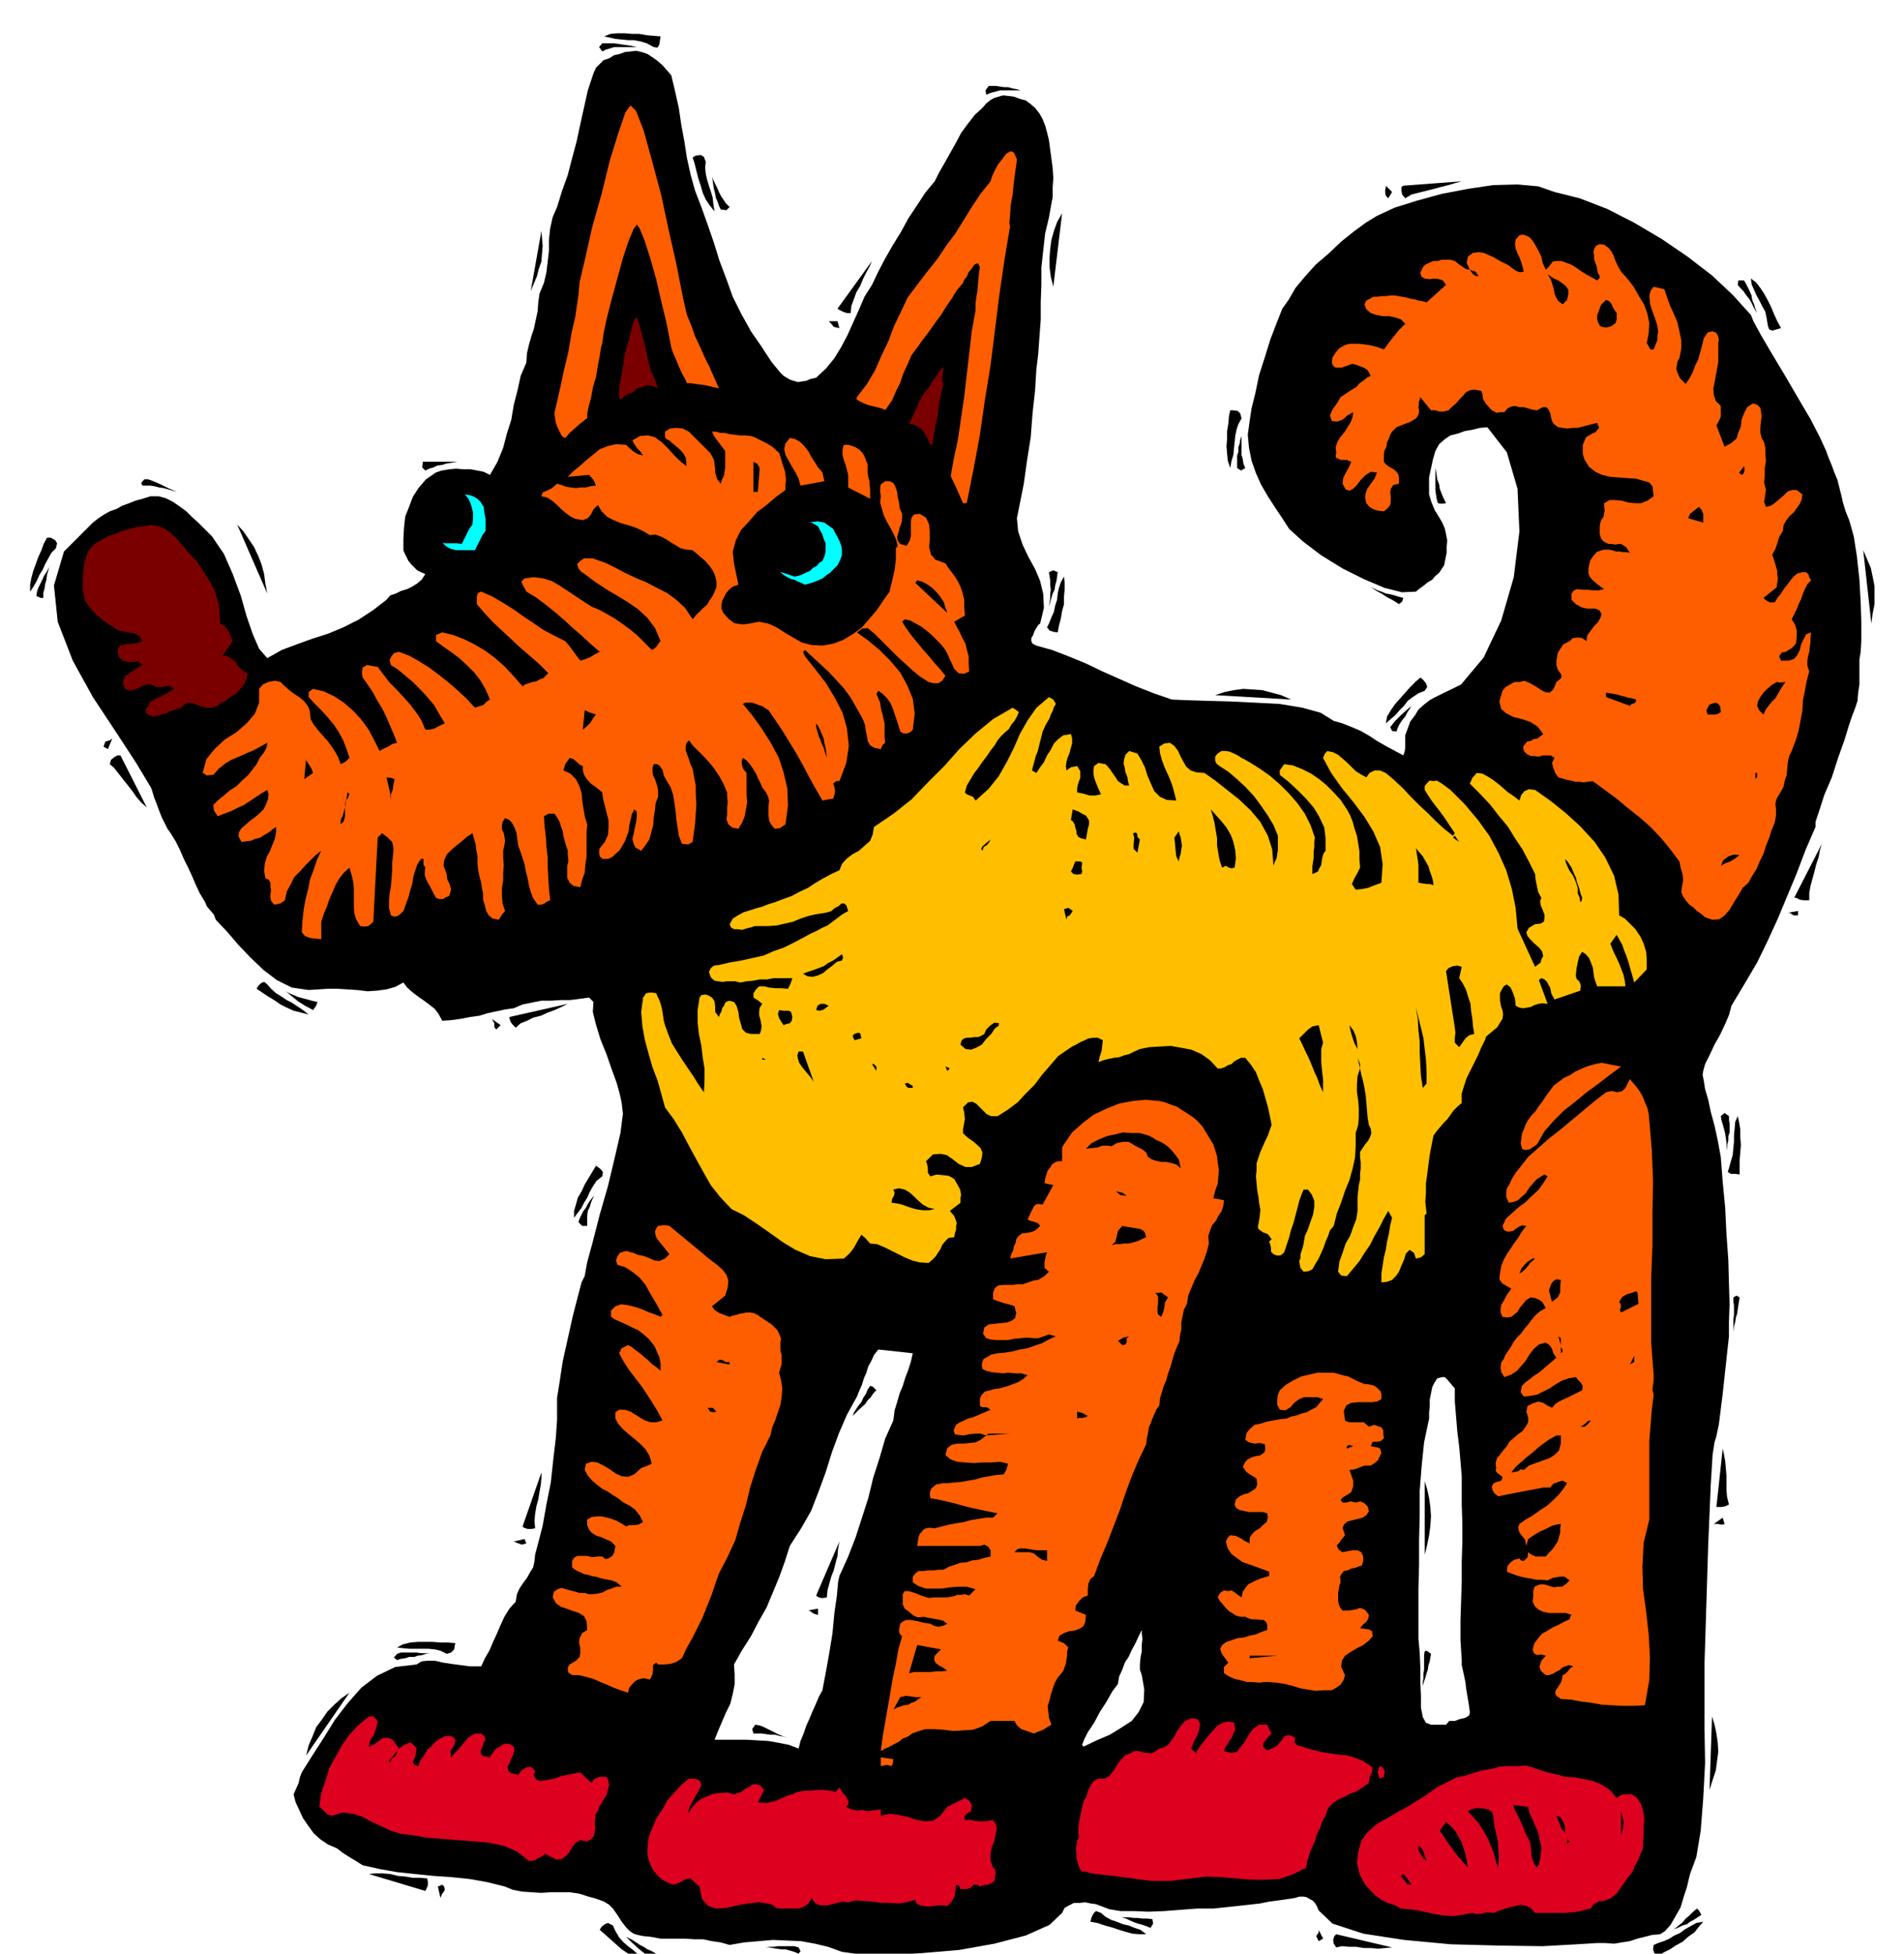
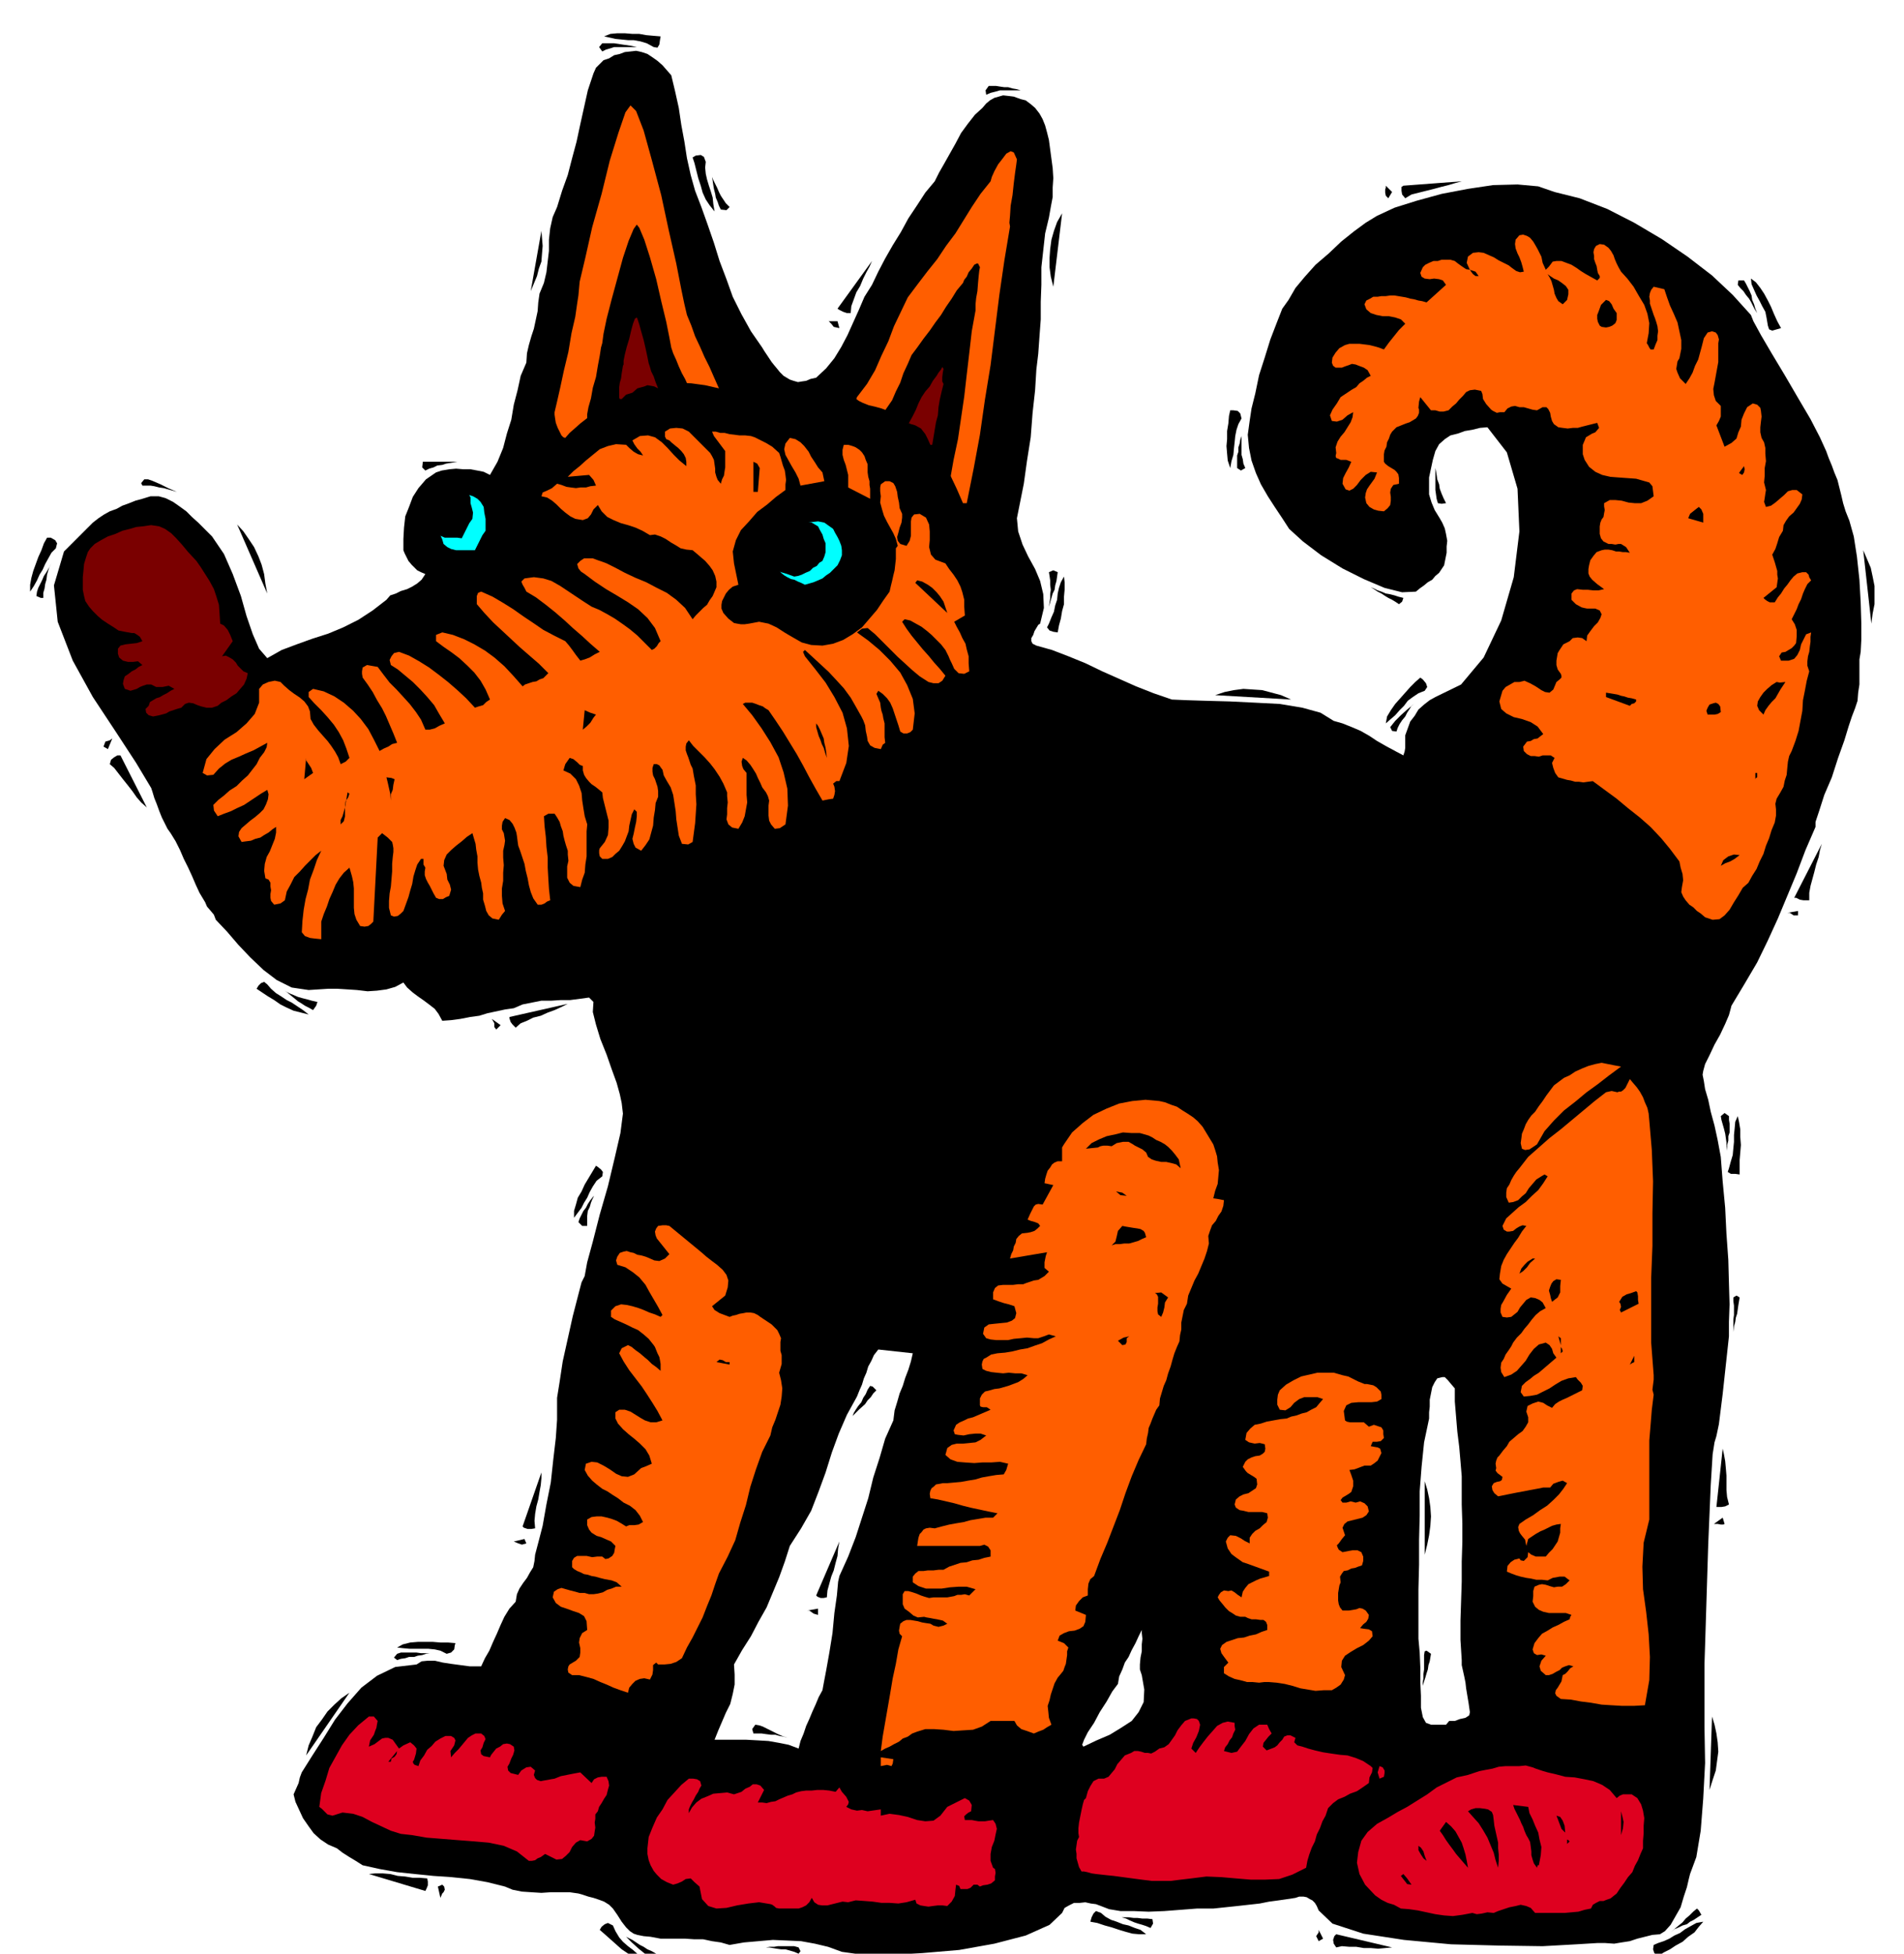
<svg xmlns="http://www.w3.org/2000/svg" width="490.455" height="503.129" fill-rule="evenodd" stroke-linecap="round" preserveAspectRatio="none" viewBox="0 0 3035 3114">
  <style>.brush1{fill:#000}.pen1{stroke:none}.brush2{fill:#ff5e00}.brush3{fill:#7a0000}.brush4{fill:#0ff}.brush6{fill:#de001f}</style>
  <path d="m1070 120 6 25 6 27 4 27 5 27 4 26 6 27 7 25 10 26 10 28 10 29 9 29 11 29 10 28 14 28 15 27 18 26 3 5 4 6 4 6 4 6 4 5 5 6 4 5 6 6 5 3 5 3 6 2 7 2 6-1 7-1 7-3 9-2 16-15 13-16 11-18 10-19 9-20 9-20 9-21 12-19 10-21 11-21 12-21 13-21 12-22 14-21 13-20 15-18 7-14 8-14 9-16 9-16 9-17 11-15 11-14 12-11 6-7 6-5 7-4 7-2 7-2 9 1 8 1 11 4 8 2 8 6 7 6 7 9 5 9 4 10 3 11 3 12 2 15 2 15 2 15 1 16-1 15v15l-3 16-3 17-6 25-3 27-3 27v28l-1 27v28l-2 27-2 28-3 25-2 33-4 36-3 39-6 38-5 36-6 30-5 25 2 21 7 21 9 19 11 20 8 19 5 21 1 22-6 25-3 2-3 5-3 5-2 6-3 5v5l2 4 6 3 25 7 26 10 27 11 27 13 27 12 27 12 28 11 29 10 23 1 32 1 37 1 41 2 39 2 36 6 29 8 21 13 14 4 15 6 14 6 14 8 12 8 14 8 13 7 15 8 2-6 1-6v-20l4-11 4-11 7-9 6-10 9-8 9-7 9-5 41-20 36-43 28-59 20-69 9-73-3-68-17-58-31-40-12 1-12 3-12 2-11 4-12 3-9 6-9 8-6 11-4 14-3 14-3 14v27l4 13 5 12 8 13 4 7 4 9 2 9 2 11-1 9v10l-2 10-2 10-4 6-4 6-6 5-5 6-7 4-6 5-7 5-6 5-22 1-28-7-33-14-34-17-34-21-29-22-22-20-11-17-12-18-11-17-11-19-8-18-7-20-4-20-2-21 3-22 3-20 6-24 6-29 9-28 9-29 10-26 9-23 10-14 11-19 15-18 17-19 21-18 20-19 20-16 19-14 18-11 28-13 35-11 40-11 42-8 40-6 39-1 33 3 26 9 40 10 44 17 43 22 44 26 41 28 39 30 33 31 29 32 4 10 12 22 17 29 21 35 21 36 20 34 15 29 10 22 4 11 5 12 4 11 5 12 3 12 3 12 3 13 4 13 6 15 7 25 5 32 4 37 2 36 1 33v27l-1 19-2 12v40l-2 13-1 13-4 12-5 13-5 15-7 23-10 28-10 31-12 28-8 25-6 18v8l-16 37-14 37-15 36-15 36-16 35-17 35-20 34-21 35-1 4-3 11-6 14-8 17-9 16-8 17-7 14-3 11-1 6 2 10 2 13 5 17 4 19 6 22 5 23 5 27 3 39 4 42 2 41 3 42 1 37 1 34-1 28v23l-10 92-6 48-4 19-3 10-3 19-3 49-4 94-5 161-1 31v99l1 58-3 57-4 51-7 42-10 27-2 8-3 13-5 15-5 17-8 14-8 14-9 10-8 5-12 1-12 3-12 3-12 4-13 2-12 2-14-1h-13l-33 2-54 3-70-1-76-2-75-7-65-10-49-16-22-21-3-7-3-5-4-4-4-2-5-3-5-1h-7l-6 2-13 2-14 2-15 2-15 3-18 2-18 2-19 2-19 2h-26l-26 2-26 2-25 1-24-1h-21l-18-3-13-5-8-3-8-1-9-2-9 1h-9l-8 4-7 4-4 8-20 19-38 17-50 13-56 10-59 5-54 3-45-1-29-4-22-8-21-5-22-4-22-1-23-1-23 2-23 2-23 4-14-4-14-2-14-3h-14l-15-1h-39l-16-3-11-1-10-2-6-2-6-4-6-6-7-9-7-11-7-10-6-6-8-5-8-3-9-3-8-2-9-3-7-2-14-2h-30l-15 1-16-1-15-1-15-3-12-5-28-7-28-5-29-3-29-2-30-3-28-3-28-5-27-6-11-7-10-6-11-7-9-7-14-6-12-8-11-10-8-11-9-13-6-13-6-13-3-12 4-9 4-9 2-9 3-8 17-27 18-28 18-29 20-26 22-25 25-19 29-14 34-4 8-5 10-1h11l13 3 13 2 15 2 15 2h18l6-13 7-12 6-14 6-13 6-14 6-13 8-13 10-11 2-12 4-9 6-9 6-8 5-9 5-8 2-10 1-10 5-19 7-27 6-34 7-35 4-37 4-34 2-29v-35l4-25 5-33 8-36 8-36 8-31 6-23 5-10 4-22 9-33 11-43 13-45 11-46 9-39 4-31-2-17-3-14-5-18-8-22-8-23-10-25-7-23-5-20 1-16-7-7-15 2-15 2h-15l-15 1h-16l-15 3-15 3-14 6-14 2-14 3-14 3-13 4-15 2-15 3-15 2-14 1-6-11-6-8-9-7-8-6-10-7-8-6-9-8-6-8-13 7-14 4-15 2-15 1-17-2-15-1-16-1h-15l-31 2-27-4-24-12-21-16-21-20-19-20-18-21-18-19-3-8-5-6-6-7-3-7-9-15-6-13-6-14-6-13-7-14-6-14-7-14-8-13-5-7-4-8-5-10-4-10-4-11-4-10-3-10-2-6-24-40-32-49-37-56-32-58-24-62-6-58 16-54 46-46 9-7 9-6 9-5 11-4 9-5 11-4 10-4 11-3 13-4h13l11 3 12 6 10 7 11 8 9 9 10 9 22 22 19 28 14 32 13 35 9 32 10 29 10 23 13 15 23-13 24-9 25-9 25-8 24-10 24-12 23-15 22-17 6-7 9-3 8-4 10-3 8-4 8-5 7-6 6-9-7-3-6-3-5-5-4-4-5-6-3-6-3-6-2-5v-18l1-18 2-18 6-15 6-16 9-14 12-14 16-11 9-3 12-2 11-1 12 1h11l11 2 10 2 10 5 12-21 9-22 6-23 7-22 4-24 6-23 5-23 9-21 1-15 3-13 4-14 4-12 3-14 3-14 1-14 2-14 7-17 4-17 2-17 2-17v-18l2-18 4-18 7-16 8-26 9-25 7-27 7-26 6-28 6-27 6-27 9-27 4-9 6-6 6-6 9-3 8-5 9-2 8-3 9-1 9-1 9 2 9 3 9 6 7 5 8 7 7 8 7 8zm1249 2093-6-7-5-6-5-5h-4l-8 2-4 6-4 8-2 10-2 10v11l-1 9v10l-8 38-4 39-3 39v39l-1 39v39l-1 39v79l2 22 1 24v23l1 22v19l3 15 5 9 8 3h24l5-6h9l8-3 9-2 6-4 1-5-2-14-2-12-2-12-1-9-2-10-2-9-2-9v-8l-2-32v-31l1-31 1-31v-32l1-31v-30l-1-30v-45l-2-24-2-23-3-24-2-24-2-24v-21zm-592 571 21-10 21-9 18-11 17-11 11-14 8-16 1-20-4-23-3-9v-8l1-11 2-10v-11l1-9-1-9v-5l-5 10-5 11-6 11-5 11-6 9-4 11-5 11-2 12-9 12-9 16-11 17-9 17-10 15-6 12-3 8 2 3zm-272-627-55-6-7 9-4 9-5 9-3 10-4 9-3 10-4 9-4 10-16 29-13 30-11 30-10 32-11 30-12 31-16 28-18 28-8 25-9 25-10 24-10 24-13 23-12 23-14 22-13 23 1 16v16l-3 15-4 16-7 14-6 14-6 14-6 15h51l18 1 17 1 17 3 15 3 16 6 3-12 5-12 4-12 5-11 5-12 5-11 5-12 6-11 2-11 4-21 5-28 5-31 3-32 4-28 2-22 2-9 14-31 12-31 10-31 10-31 8-33 10-31 9-31 13-29 2-16 4-13 4-14 5-12 4-13 5-13 4-13 3-13z" class="pen1 brush1" />
  <path d="m1091 485 4 17 7 17 6 17 8 17 7 16 8 16 7 16 8 18-22-5-22-3-23-1-22 3-23 4-21 7-21 10-18 13-11 2-10 6-10 6-9 7-9 7-9 8-8 7-7 8-3-1-3-3-3-6-3-6-3-8-1-6-1-7v-4l4-17 5-22 6-28 7-29 5-30 6-26 3-21 2-13 2-22 9-38 11-49 15-53 13-53 14-45 11-32 8-11 9 9 12 31 13 47 15 56 12 56 12 53 8 41 5 24z" class="pen1 brush2" />
  <path d="m1070 554 3 9 5 11 4 10 5 11 5 9 5 11 5 10 6 11-15-3-15-2h-15l-15 2-15 2-14 4-14 6-11 9-7 1-6 3-6 3-5 5-6 4-6 5-6 5-6 5-4-2-3-7-3-10v-6l2-11 4-14 3-17 5-17 3-18 3-16 2-13 2-7 2-15 5-24 8-31 9-33 9-33 9-27 8-19 5-7 4 5 8 19 9 28 10 35 8 35 8 33 5 25 3 16z" class="pen1 brush1" />
  <path d="m1036 585 2 7 4 8 3 9 4 10-6-3-5-1-6-1-5 2-11 3-8 7-10 3-7 7h-3l-1-2v-17l1-7 2-7 1-8 1-6 1-6 1-2v-6l2-10 3-12 4-13 3-13 3-11 3-8 3-2 1 2 3 9 3 11 4 14 3 13 3 14 2 10 2 6z" class="pen1 brush3" />
  <path d="m1610 361-9 54-8 55-7 56-7 56-9 55-8 56-10 54-11 55h-6l-10-23-10-21-12-21-13-18-16-19-16-16-18-15-19-12-8-3-8-3-11-3-9-2-10-4-6-3-4-3 1-3 16-21 13-22 10-23 11-23 9-24 11-23 11-23 15-20 16-21 16-20 14-21 15-20 13-21 13-21 14-21 16-20 2-7 4-9 6-11 7-9 6-8 7-4 5 2 5 11-1 8-2 14-2 16-2 19-3 17-1 16-1 11 1 6z" class="pen1 brush2" />
  <path d="m1555 495-6 33-4 35-4 34-4 35-5 34-5 34-7 33-6 34h-7l-5-14-6-12-7-13-8-11-10-12-10-9-12-9-11-6-5-3-5-2-6-3-6-1-6-2-4-2-3-2 1-2 9-13 9-13 6-14 7-14 5-15 7-15 6-14 9-12 10-14 10-13 9-13 9-12 8-13 9-13 8-13 10-12 2-5 4-5 3-7 5-6 4-6 4-2h2l3 6-1 5-1 9-1 11-1 13-2 11-1 10v10z" class="pen1 brush1" />
  <path d="m1504 612-3 12-3 13-2 12-1 13-3 11-2 12-2 12-2 12h-3l-4-9-4-8-7-9-9-5-3-1-4-1-4-2h1l6-11 5-10 4-10 5-10 6-9 7-8 5-9 6-8 3-5 4-5 2-4 2 3-1 5-1 8v7l2 4z" class="pen1 brush3" />
  <path d="m2457 409 2 10 5 11 5-5 3-4 3-4 6-1h8l8 3 8 3 8 5 7 5 8 5 9 5 9 5 4-4v-3l-3-5-1-5-1-6-2-5-2-6v-5l-1-6 1-5 3-5 6-3 7 1 7 5 4 5 4 7 2 6 3 7 3 6 4 7 10 11 10 13 8 14 9 15 5 14 3 15-1 16-3 16 2 3 2 4 2 3h5l3-8 3-7v-7l1-7-1-8-2-7-2-6-2-5-2-6-2-6-2-6v-5l-1-6 1-6 2-5 4-5 17 4 4 12 5 14 6 13 6 14 3 14 3 14v14l-3 15-3 5-1 6-1 6 2 6 4 9 9 9 6-9 5-9 4-11 5-10 3-11 3-11 3-12 6-9 7-2 6 2 3 4 2 7-1 6v30l-2 11-2 11-2 11-2 10 1 10 3 9 8 8v17l-3 7-4 7 13 34 11-6 8-7 3-10 4-9 1-11 4-10 5-10 9-6 7 2 5 5 1 5 1 9-1 8-1 9v8l2 9 4 7 2 9v9l1 12-2 11v12l-1 11 3 12-1 6-1 7-1 6 3 8 8-2 7-5 7-6 7-6 6-6 7-2h7l9 7-1 8-3 7-5 7-5 7-7 6-5 7-4 7-1 9-6 10-3 10-3 9-5 9 2 6 2 6 2 7 2 7v6l1 6-1 7-1 7-21 17 2 2 4 3 4 2h8l5-8 5-6 5-8 5-6 5-7 5-6 6-5 8-2h6l4 4 1 4 3 5-6 6-4 8-3 7-3 9-4 8-3 8-4 8-4 8 5 8 3 9v10l-1 11-3 4-4 4-5 3-5 3-6 1-2 3-2 3 3 7h12l9-3 5-6 4-8 2-9 4-8 4-8 8-3-1 7v8l-1 7-1 9-2 7-1 8v7l3 9-4 15-3 16-3 15-1 17-3 16-3 16-5 16-6 16-4 8-2 9-1 10-1 11-3 9-2 10-5 9-6 10-2 8 1 9v10l-2 11-5 12-4 13-5 12-4 13-6 12-5 12-7 11-6 11-9 8-7 12-7 11-7 12-8 9-8 6-11 1-12-4-7-6-6-4-6-6-6-4-6-7-4-6-3-7 1-8 2-11-1-10-3-10-2-10-15-20-14-17-17-18-17-15-19-15-18-15-19-14-19-14-8 1-7 1-7-1h-6l-7-2-6-1-7-2-7-2-5-7-3-8-2-8 4-8-6-4h-13l-6 2-7-1h-6l-6-3-5-5-1-7 3-4 3-4 6-1 5-3 6-1 5-4 4-3-9-12-11-7-14-5-13-3-12-6-8-7-3-12 5-17 5-6 7-4 7-4h8l8-2 9 4 9 5 9 6 6 3 7 1 6-5 5-12 5-4 3-3v-3l-1-3-5-7-2-7v-7l1-6 1-6 3-5 6-9 10-5 5-5 8-1 7 1 7 5 1-9 5-7 6-8 6-6 4-7 2-6-3-6-7-3h-13l-5-1-4-1-9-5-7-7v-10l4-5 5-2 9 1h8l9 1h8l9-2-11-8-8-7-4-5-2-5v-7l1-6 2-8 5-7 5-6 8-3 5-1h6l6 1 6 2h5l6 1h5l6 1-6-9-8-5h-4l-5 1-6-1h-5l-8-4-4-5-2-7v-12l1-6 2-5 3-4 1-6 1-5-1-6v-5l9-5h9l10 1 11 3 10 1h10l10-4 10-7-1-8-1-8-5-6-7-2-14-4-14-1-14-1-13-1-13-3-11-5-10-8-7-11-3-9v-15l3-7 2-5 5-3 5-3 5-2 6-7-3-8-8 2-8 2-8 2-7 2h-8l-8 1-8-1-7-1-7-5-3-5-2-7-1-6-3-6-3-3h-6l-9 5-7-1-7-2-7-2h-7l-7-2-6 1-6 3-5 6h-7l-5 1-6-3-3-2-8-9-5-8-1-8-2-5-10-2-8 1-6 3-5 6-6 6-5 6-6 5-6 6-8 2h-6l-7-2h-7l-17-21-2 7-1 10 1 3v5l-2 5-3 4-5 3-5 3-6 2-5 2-10 4-7 7-3 5-2 6-3 6-1 7-3 6-1 6v12l2 3 5 4 5 3 5 3 3 3 3 4 1 6v9l-9 2-4 6-1 6 1 7v6l-1 7-4 5-6 5-9-1-7-2-7-4-5-6-2-9 1-7 2-6 4-6 8-11 4-10-10-1-8 5-8 8-6 8-6 6-6 3-6-2-5-9 1-9 4-8 5-9 4-9-8-3h-9l-4-2-3-1-1-3 1-5-1-9 3-9 5-8 6-7 5-8 5-8 3-8 1-8-9 5-8 7-9 3-8-1-3-9 4-9 7-10 6-10 6-4 6-4 6-4 7-4 5-6 6-4 6-5 6-3-5-9-6-4-8-3-5-2-6-1-5 2-6 2-5 2h-10l-4-3-2-5 1-8 5-8 6-7 9-5 7-2h16l8 1 8 1 8 2 7 2 8 3 8-11 8-10 8-10 10-10-7-7-9-3-10-2h-10l-10-2-9-3-7-6-3-8 3-6 6-3 5-3h7l6-1h7l7-1h7l6 1 6 1 6 1 7 2 6 1 7 2 6 1 7 2 31-28-5-7-6-2-8-1-7 1-8-1-5-3-2-6 4-9 4-4 6-3 7-3h7l6-2h14l7 2 5 4 7 5 6 4 6 1-5-11 2-10 8-6 9-1 8 1 9 4 7 3 8 5 8 4 8 4 5 4 7 5 6 2 6-1-2-8-2-7-3-8-3-6-3-8-1-7 1-7 6-7 6-1 6 2 5 3 5 6 3 5 4 7 3 6 3 6z" class="pen1 brush2" />
  <path d="M2357 440h-5l-4-3-3-4-2-3 9 3 5 7zm141 38-7 7-7-5-3-5-3-7-1-6-2-7-2-7-3-6-3-5 4 3 6 4 7 3 7 5 5 4 4 6v7l-2 9zm79 21v11l-2 5-5 4-5 2-5 1-7-1-3-2-3-6-1-5v-6l2-5 4-11 8-8 5 2 4 5 3 7 5 7z" class="pen1 brush1" />
  <path d="m1132 722 3 5 3 6 1 7 1 7v6l2 7 2 5 5 6 2-7 3-6 1-7 1-6v-26l-6-8-6-8-6-8-3-7h6l7 2h7l8 2 8 1 8 1h9l9 1 6 2 6 3 6 3 6 3 10 6 11 10 2 6 2 7 2 7 3 8 1 7 1 8-1 7v9l-15 11-14 12-16 12-13 15-13 14-8 16-5 18 2 19 7 34-9 3-6 5-5 6-3 6-3 6-1 6v6l3 7 8 9 9 7 5 1 6 1h6l7-1 16-3 15 3 13 6 14 9 12 7 14 8 15 4 18 1 17-3 16-6 15-9 15-11 12-14 12-14 10-15 10-14 2-9 2-8 2-9 2-8 1-9 1-9v-17l3-4-3-11-4-9-5-9-5-9-5-10-3-10-3-11 1-10-1-8v-6l1-5 7-5h7l6 3 3 5 3 9 1 8 2 9 1 9 4 9v6l-1 8-3 8-2 8-2 7 1 6 4 5 10 3 5-8 2-8v-23l1-6 4-5 9-1 10 6 5 11 1 11v14l-1 11 3 12 7 8 16 6 6 9 7 9 6 9 5 10 3 9 3 12v11l1 14-17 10 4 8 5 9 4 9 5 9 2 9 3 11v11l1 13-8 4-9-1-7-7-4-9-3-6-2-5-3-6-2-4-7-9-7-7-8-8-7-6-9-7-9-5-9-5-9-2-4 4 7 11 8 11 9 11 9 11 9 10 9 11 9 10 9 11-5 8-6 4h-8l-8-2-14-9-12-10-12-11-11-10-12-12-12-12-12-12-12-10-9 1-8 6 18 13 18 15 17 17 16 19 11 20 9 22 3 23-3 26-4 4-5 2h-6l-5-3-3-10-3-9-3-9-3-9-4-9-5-7-7-7-7-5-3 5 3 7 3 7 1 8 1 5 2 6 1 6 2 8v22l1 9-4 3-3 7-10-2-7-4-4-7-1-7-2-9-1-9-3-8-3-6-9-16-8-14-11-15-11-12-13-14-13-12-13-12-12-11-3 3 3 7 16 20 17 22 14 23 13 25 7 25 3 28-4 27-11 29h-5l-5 4 2 5 1 7-1 6-2 6-7 1-10 2-11-19-10-18-10-19-10-18-11-18-11-18-12-18-11-16-5-3-4-3-6-2-5-2-6-2h-11l-4 2 15 18 15 21 14 22 13 24 8 24 6 26 1 27-4 30-9 6-8 1-6-7-3-6-1-8v-16l1-8-2-7-3-6-6-8-3-7-4-8-3-7-5-8-4-6-6-7-6-4-2 6 1 7 2 5 5 6v35l1 12-2 11-2 11-4 10-6 10-10-2-6-5-3-8 1-8v-10l1-9-1-10v-6l-6-14-6-11-8-12-7-9-9-10-9-9-9-9-7-9-4 5-1 5v6l2 6 2 5 2 6 2 6 3 6 2 12 3 15v14l1 16-1 15-1 15-2 15-2 15-7 4-10-1-5-13-2-13-2-13-1-13-2-13-2-13-4-12-6-10-5-9-2-9-3-4-2-3-4-2h-5l-2 6v6l1 6 3 6 2 6 2 6 1 7v9l-4 10-1 11-2 12-1 13-3 11-3 11-6 9-7 9-9-5-3-6-2-8 2-8 2-10 2-9 1-9v-7l-4-4-4 8-2 9-2 9-1 9-3 8-3 8-4 7-5 8-6 5-5 5-7 3h-9l-4-4-1-5v-5l1-3 8-10 5-11 1-12v-11l-3-12-3-12-3-12-1-9-6-5-5-4-6-4-4-4-5-6-3-5-2-7v-7l-5-2-4-4-6-5-6-2-7 10-3 10 11 5 9 9 5 10 4 12 1 12 2 13 2 12 4 13-1 11v40l-2 13-1 13-4 11-3 12-11-2-6-5-4-8v-18l2-9-1-10v-6l-3-9-2-7-2-8-1-7-3-8-2-7-4-7-4-6h-10l-7 4 1 16 2 17 1 16 2 17v16l1 18 1 16 2 18-5 2-4 3-5 2h-6l-7-10-4-10-3-11-2-11-3-12-2-11-4-12-3-9-3-8-1-7-1-8-1-6-3-8-3-6-5-6-7-3-4 6-1 6v6l3 6 1 6 1 6-1 7-2 9v11l1 12-1 12v13l-2 12v12l1 12 4 12-5 6-5 8-10-2-6-5-4-7-2-8-3-10v-10l-2-9-1-8-3-11-2-10-1-11v-10l-2-11-1-9-3-10-2-7-9 6-8 7-9 7-8 7-7 7-4 9-1 9 5 13 1 9 4 8 2 8-3 10-5 2-5 3h-6l-5-2-4-7-3-6-3-6-3-5-3-6-2-6v-6l1-6-3-5v-9h-4l-6 9-3 9-3 10-2 12-3 10-3 11-4 11-4 11-4 4-5 4-6 1-5-2-3-12v-11l1-12 2-11 1-12 1-12v-12l1-11 1-8v-6l-1-6-1-4-7-7-9-7-7 7-7 134-4 4-4 3-6 1-7-1-6-10-3-9-1-10v-31l-1-10-2-9-4-14-9 8-7 9-6 10-5 12-5 11-4 12-5 12-4 12v28l-10-1-8-1-8-3-5-6 1-18 2-18 3-17 4-15 3-16 6-16 5-15 7-15-9 7-8 8-9 9-8 9-9 9-6 12-6 11-3 14-7 5-10 2-5-6-1-5v-6l1-6-1-6v-6l-3-5-5-2-2-12 1-11 3-11 5-9 4-10 4-10 2-10v-9l-6 4-6 5-7 4-6 4-8 2-7 3-8 1-7 1-5-9 1-7 4-6 7-6 7-6 8-6 7-6 6-6 4-8 3-8 1-8-2-7-10 6-9 6-9 6-9 6-11 5-10 5-11 4-10 4-6-9-1-9 8-8 9-7 9-8 11-7 9-9 9-8 7-9 7-9 5-10 7-9 4-8 1-7-11 6-11 6-12 5-11 5-12 5-10 6-10 8-9 10-10 1-7-4 6-22 13-16 16-15 19-12 16-14 13-15 7-18v-22l6-7 9-4 10-2 9 2 6 6 8 7 8 6 9 6 7 6 6 8 3 8 1 12 5 9 7 9 7 8 8 9 6 8 6 9 5 9 4 11 8-4 6-6-5-15-5-13-7-13-8-12-10-12-10-11-11-11-9-10v-8l7-5 17 4 17 8 15 10 15 13 12 13 12 16 9 17 9 18 7-4 7-3 6-4 8-2-6-15-6-14-6-14-6-12-8-13-7-13-8-12-8-11-1-6v-4l1-6 7-4 17 3 9 12 10 13 11 11 11 12 10 11 10 13 8 12 7 16h7l8-2 7-4 9-4-9-15-8-14-11-13-11-12-12-12-12-10-12-10-11-7-2-8 3-6 4-5 8-2 16 6 16 9 16 10 16 12 14 11 15 13 14 13 14 15 6-2 7-2 5-5 6-4-7-16-8-14-10-13-11-11-13-12-12-9-13-9-12-9v-10l10-4 17 4 18 7 16 8 17 10 15 11 16 14 14 15 15 17 4-3 6-2 6-2 6-1 5-3 6-2 4-4 4-4-15-15-15-13-15-13-14-13-15-14-14-13-14-15-12-14v-13l2-5 5-2 18 8 17 10 16 10 17 12 15 10 16 11 17 9 18 9 6 7 6 8 5 7 7 9 7-2 8-3 8-5 8-4-15-13-13-12-15-13-13-12-15-13-15-12-16-12-15-9-3-6-3-5-2-5 5-5 15-2 15 2 13 4 14 8 12 8 12 8 12 8 14 9 12 5 13 7 12 7 13 9 11 8 12 10 11 11 12 12 4-2 4-4 3-5 3-3-9-21-12-16-15-14-16-11-18-11-17-10-18-12-16-12-6-4-4-5-2-7 5-5 6-4h14l8 3 6 2 8 3 6 3 8 4 15 8 17 8 17 7 17 9 16 8 15 11 14 13 12 18 5-6 6-6 6-6 6-5 4-7 5-7 3-7 3-7v-9l-2-9-4-9-5-7-7-8-7-6-7-6-6-5-10-1-9-2-8-5-7-4-9-6-8-4-9-3-8 1-12-7-11-5-12-4-11-3-12-5-10-5-9-9-6-10-7 7-4 8-5 6-8 3-12-2-8-4-8-6-7-6-7-7-7-6-8-5-9-2 2-6 7-3 8-4 8-7 7 2 8 3 7 1 8 1 7-1h9l7-2 9-1-4-9-7-8-34 3 9-9 10-8 10-9 11-9 11-9 13-5 13-3 16 1 5 5 7 6 7 4 8 2-4-6-5-5-5-7-3-6 12-7 13-1 11 3 11 8 9 9 10 11 9 9 11 9v-7l-1-6-3-6-4-5-5-5-5-4-6-5-3-3-5-2-2-4v-8l8-5 10-1 10 1 10 5 34 34z" class="pen1 brush2" />
  <path d="m1311 753 3 14-38 7-3-11-5-10-6-10-5-9-5-9-2-9 2-9 7-9 9 2 8 5 6 6 7 9 4 8 6 9 5 8 7 8zm72-13v13l1 7 2 7v6l1 6v16l-35-18v-20l-2-8-2-8-3-8-2-8v-8l2-8h7l7 2 5 2 6 4 4 4 4 6 2 6 3 7z" class="pen1 brush2" />
  <path d="m1211 746-3 38h-7v-48l6 3 4 7zm1569 7-2 3-1 1-5-3 2-3 3-4 3-4 1 5-1 5z" class="pen1 brush1" />
  <path d="m771 808 1 9 2 10v19l-5 7-4 8-4 8-4 8h-30l-8-2-6-3-6-5-2-7-4-9v-15l3-7 3-8 4-7 3-6 5-6 6-7 7-4 8-3 8 1 6 2 7 4 5 5 5 8z" class="pen1 brush4" />
-   <path d="m750 802 2 7 2 8v9l-1 10-5 7-4 8-4 8-4 8-7-1h-20l-7-3-6-2-6-5-2-6-4-7v-7l-1-7 3-7 2-8 4-6 4-7 6-6 5-7 7-4 6-3 8 1 6 2 7 4 5 6 4 8zm1965 31-24-7 3-7 5-4 5-4 4-3 4 4 3 7v14z" class="pen1 brush1" />
+   <path d="m750 802 2 7 2 8l-1 10-5 7-4 8-4 8-4 8-7-1h-20l-7-3-6-2-6-5-2-6-4-7v-7l-1-7 3-7 2-8 4-6 4-7 6-6 5-7 7-4 6-3 8 1 6 2 7 4 5 6 4 8zm1965 31-24-7 3-7 5-4 5-4 4-3 4 4 3 7v14z" class="pen1 brush1" />
  <path d="m1328 843 3 6 4 7 3 6 3 8 1 7v8l-3 8-4 8-6 6-6 6-6 4-6 5-7 3-7 3-7 2-7 2-6-3-5-2-6-3-5-1-6-3-5-3-5-4-3-5-1-7-1-6-1-7v-6l-1-6v-6l1-5 3-5 7-9 9-6 9-5 9-3 9-4 10-1 9-1 10 2 14 10z" class="pen1 brush4" />
  <path d="m1304 839 3 6 4 7 2 7 3 7v14l-2 7-3 7-5 3-4 5-6 3-5 5-7 3-6 3-6 2-6 1-11-4-10-3-9-6-8-8-2-11-1-10-1-11 4-9 6-7 7-5 8-6 9-3 8-3 9-1 9-1 10 2 10 6z" class="pen1 brush1" />
  <path d="m313 894 7 10 7 11 7 11 7 13 4 12 4 13 1 14 1 16 6 3 6 7 4 8 4 10-17 24 6-1 6 3 5 3 5 5 3 5 5 5 4 4 7 3-2 9-4 9-6 7-6 7-8 5-8 6-8 4-6 5-9 3h-9l-8-2-6-2-7-3-7-1-6 2-6 6-7 2-6 2-6 2-5 3-11 3-10 2-7-2-4-4-1-6 5-5 2-6 5-3 5-3 6-2 5-3 6-3 6-4 6-3-9-5-10 2h-10l-8-4h-7l-6 2-5 2-5 3-10 3-9-3-3-8 1-6 2-6 6-4 5-4 6-3 5-4 6-3-7-6-8 1h-8l-8-2-6-5-2-6v-8l4-5 8-2 9-1 9-1 9-3-4-7-4-3-5-3h-4l-11-2-10-2-9-6-8-5-9-6-7-6-8-8-6-7-6-9-2-8-2-10v-20l1-10 1-11 3-10 3-9 4-6 7-7 10-6 11-6 12-4 11-5 12-3 10-3 10-1 14-2 13 2 9 4 10 7 8 8 9 10 10 12 13 14z" class="pen1 brush3" />
  <path d="m1510 977-51-48 3-4 8 2 9 5 7 5 7 7 5 6 6 9 3 9 3 9zm1336 110-4 6-4 6-4 7-4 7-6 6-5 6-5 7-3 7-7-7-3-7 1-7 4-7 5-7 6-6 7-6 8-5 5 1 9-1zm-238 28v3l-3 3-4 1-3 3-38-14v-7l6 1 6 1 6 1 6 2 5 1 6 2 6 1 7 2z" class="pen1 brush1" />
-   <path d="m1683 1122-3 5-2 6-3 6-2 6-6 10-5 11-2 8-2 8-2 8-2 8-3 7-2 8-2 7-2 8 7 4 6-9 6-8 5-11 6-9 5-10 7-7 8-6 12-2 2 7v8l-2 7-2 8-3 7-2 7-1 7 1 7 7-5 10-2 5 8v11l-2 5-2 6-1 6v6l10 2 10 3h9l9-2-5-11-4-10-2-6-1-6v-6l1-6 7-5 11 2 4 4 4 5 4 6 5 7 3 5 6 4 5 3h7l-2-7-1-7-3-7-1-7-2-7 1-7 2-7 6-6 13 4 6 10 6 12 4 13 6 14 5 11 9 9 11 5 15 1-3-12-3-11-4-11-4-9-5-11-4-11-3-11-1-10 8-5 9-1 7 5 6 8 4 9 5 9 4 7 7 6 9 3 13 1 17 12 19 15 19 15 19 18 15 18 12 22 7 22 2 26 2-6 3-6 1-7 1-6v-23l-7-17-9-15-11-16-11-15-14-15-13-12-14-12-14-9-5-4-2-5v-6l4-5 6-4h7l6 1 7 3 6 3 6 4 6 3 7 4 16 10 17 12 15 13 15 15 13 15 12 17 9 18 7 20-1 7v8l-1 8v9l-1 7-1 7v12l5-2 4-2 2-5 3-5 1-7 1-6 2-6 3-4v-20l-2-17-8-17-9-15-13-15-13-13-14-13-14-11v-7l7-10 14 2 15 6 14 7 13 9 11 9 12 12 11 12 10 15 5 9 4 10 3 11 4 12 2 12 2 13v12l1 14-4 8-5 9-4 9 6 9 10-1 10-2 10-4 11-4 2-30-4-27-11-25-14-23-18-24-18-22-17-24-13-24 3-7 4-4 9 2 8 4 7 6 8 7 6 6 7 7 8 5 9 5 5-7 8-4h9l9 4 13 11 14 13 13 14 14 14 13 12 13 13 13 12 14 11 3-4-6-9-6-9-6-9-6-8-7-9-6-8-6-9-5-8v-6l4-5 4-4 6 1 5-1 7 4 7 5 8 6 23 23 21 25 18 25 15 28 12 27 9 30 6 30 3 33 28 61 5-4 4-3 1-5 3-5-2-8-5-6-7-6-6-6-5-6-2-6 4-7 10-6 9-1 5-3 1-6v-5l-3-8-3-7-1-7 2-5-5-9-2-9-2-10-1-10-10-20-10-19-12-18-11-18-15-18-14-18-16-17-16-16 4-9 7-8 9 1 9 5 8 5 9 7 7 6 8 7 9 6 9 7 3-9 5-6 7-3 10 1 24 17 25 20 23 21 23 25 17 25 14 29 7 30 1 33 9 5 9 9 8 8 8 12 5 11 4 13 1 13v15l-20 21-3-11-3-10-3-11-3-9-4-10-3-9-5-9-4-7-10 14 3 8 4 9 4 8 4 9 3 8 3 8 2 9 1 9h-45l-3-8-2-7-1-8-1-7-3-8-3-7-5-6-6-4-5 8-2 9-2 10-1 11 1 5 5 5 2 6-1 8-41 14-5-9-2-10-3-5-2-4-4-4-5-2-4 3 14 38-8-1-7 1-6 2-6 3-6 1-6 1-6-1-6-3-1-11-3-9-4-9-6-5-5 3-3 5-3 6v11l1 6 1 5 2 5 1 7-1 7-4 6-4 7-6 5-6 5-6 5-2 6-6 12-5 12-6 12-6 12-6 12-4 12-4 13v15l-7 6-6 6-5 7-5 7-6 6-5 6-6 7-5 7-3 15-3 16-2 15-2 16-2 14v15l-1 15 2 18-3 3v62l-6 5-8 2-3-9-7-5-6 6-3 10-4 9-4 10-5 7-6 6-8 3-9 1v-14l2-13 2-13 3-12 2-13 3-13 2-13 3-12-6-11-7 12-7 14-8 14-7 14-9 13-8 13-10 12-10 12-9-1-5-6 2-16 5-14 5-15 7-12 5-14 5-13 2-13v-23l1-9 1-9 2-9v-9l1-9v-9l-1-9v-8l4-6 4-6 5-6 3-6 2-6-1-7-3-6-2-12-1-12-1-12-1-11-2-12-2-10-3-11-2-10-4 12-1 13v13l2 13 1 13v13l-1 13-4 13v20l-1 19-4 18-5 18-7 17-6 18-7 18-5 20-6 7-3 9-4 9-3 9-4 9-4 9-5 8-5 9-6 3-8 1-5-6-1-5-1-6 2-5v-6l2-6 2-6 1-5 2-12 5-11 4-12 4-11 2-12v-10l-4-10-6-8h-7l-3 7-4 11-3 12-3 11-3 12-4 11-3 12-4 12-4 12-2 2-4 3h-6l-5-2-4-4v-5l-1-6-2-5 4-4-6-8-8-3-4-3-3-2-1-4 1-4 2-12 1-11-2-11-1-9-2-11-1-11-1-11 1-10v-11l3-9 3-9 4-9 4-9 4-8 3-9 3-8-3-15-3-14-4-14-4-14-6-14-5-13-8-12-9-11h-7l-6 3-5 3-4 4-6 2-5 3-6 2h-5l-12-13-14-10-16-7-16-3-17-3-17 1-17 1-15 3-9 4-8 4-8 2-8 3-9 1-9 2-8 2-7 3 2-9 3-9 1-9 1-8-8-4h-7l-8 1-6 3-7 3-7 4-6 3-6 4-16 11-13 15-13 15-12 16-14 14-13 14-16 12-16 10h-10l-7-3-6-6-5-5-6-6-6-3-7 1-8 8 2 8 1 11-1 5-1 6-1 5v6l4 4 6 5 6 4 7 6 5 5 3 7-1 8-3 10-13 5h-10l-11-5-9-7-10-7-10-2-12 1-11 11 2 5 1 7v6l4 6 10-3 10 1 9 1 9 5 4 7 5 9 1 4 1 5-1 6v7l-17 13 7 8 4 11-1 5v6l-2 6-1 6-9 1-5 5-5 6-3 7-4 6-4 6-5 5-6 5-14-1-12-3-12-5-10-5-12-6-10-5-12-5-11-1-8-9-6-5-6 10-6 11-7 9-9 8-29 1-25-5-23-10-20-12-21-15-20-14-21-14-20-10-18-19-15-19-12-21-11-20-12-22-11-21-13-21-14-19-6-22-6-21-8-21-6-21-6-22-4-22-2-23 3-23 5-7 5-1h5l6 1 2 5 3 6 2 6 2 7 1 6 1 7 1 7 2 7 5 14 6 15 8 13 9 14 8 12 9 13 8 13 9 13 1-20v-18l-3-18-2-18-4-19-2-18v-20l3-20 3-4 7-1 5 2 5 3 4 6 1 9v8l6 8 1-4 3-5 1-5 3-4 2-5 3-2 4-1 7 2 4 6 3 10 1 9 3 10 2 8 6 6 8 2h14l2-6 1-6-1-6-1-5-2-7v-6l1-6 4-6-6-5-8-5v-7l4-6 5-5h8l8 2 9 1h10l11 1 4-8 3-9h-30l-10 2h-12l-10 2-11 1-10 2-8-2h-14l-6 1-7-1-6-1-5-4-2-4-2-6 3-6 5-4 8-1 17-4 18-3 18-4 18-4 16-7 17-6 16-8 17-9 9-5 9-4 9-5 9-4 8-6 8-6 8-6 9-5-3-9-3-3h-5l-4 4-6 3-6 5-6 2-5 1-13 2-13 3-12 4-12 5-13 3-13 3-14 1h-21l-6 2-8 2-6 2-7-1h-6l-5-3-2-5 5-9 8-5 9-5 10-3 9-3 11-3 10-4 10-3 13-5 14-5 13-7 13-6 12-8 12-7 13-7 13-6 4-10 7-8 9-7 11-6 9-8 9-8 4-10 2-12 31-21 29-23 26-27 26-26 24-27 26-25 28-23 31-18 5 3 5 4-3 7-4 7-5 6-4 7-7 6-6 6-5 6-4 7-7 9-6 9-7 9-6 9-7 9-6 10-6 10-3 11 3 3 5 2 5 2 4 6 21-19 16-20 13-23 11-22 10-23 12-21 14-20 20-17 7 4 4 7z" class="pen1" style="fill:#ffbf00" />
  <path d="m2743 1135-5 3-5 1h-11l-2-6 2-5 3-5 6-2 4-1 4 2 3 4 1 9zm-1793 4-4 5-5 8-6 6-6 5 3-31 9 4 9 3zm368 69-3-9-2-7-3-6-2-6-3-7-2-7-2-7v-6l3 4 3 6 3 7 3 7 1 7 2 8 1 7 1 9zm-819 24-14 10 3-34v4l4 6 4 6 3 8zm2302 7-2 1-1 2v-10h3v7zm-2172 3-2 9-1 8-3 7v10l-1-11-2-9-2-9-2-8 8 1 5 2zm-79 41v18l-2 8-5 5v-7l3-6 2-7 2-7 4-24 3 2-2 6-4 6-1 6zm1184 38-3 17-8-2-4-2-3-5v-4l-2-6-1-5-3-5-3-2 3-17 5 2 5 2 5 3 6 3 2 3 3 5v6l-2 7zm234 62-5 1-4-1-5-3-6 3-4-12-2-11-2-12v-12l-2-12-2-12-3-12-3-10 8 9 9 10 8 10 7 12 4 11 3 13 1 13-2 15zm-89-10-4-8-1-9-1-11-1-10 7-10 1 4 2 6 1 6 1 7-1 6-1 7-2 6-1 6zm-62-35-4 21-6-6v-8l1-10-2-7 5-1 2 3v4l4 4zm509 4-7-10-3 3 10 7zm-760 14-2-3 2-4 13-11-2 4-4 5-5 3-2 6zm922-4v-3 3zm-203 59-6-2h-5l-7-1-6-1v-28l-1-8-1-6-1-7-1-6 5 6 6 7 4 7 5 9 2 7 3 8 2 7 1 8zm488-48-8 6-7 4-8 3-7 4 4-9 8-6 9-3 9 1zm-251 68-1 5-2 2-1-7-3-7v-8l-2-7-3-8-3-6-5-7-3-6-3-7-1-6 5 6 5 8 3 7 4 9 2 8 3 8 2 8 3 8zm-798-48 1 6-1 4-7 1-6-1-4-4 3-6 4-10h8l3 2-1 8zm-14 69-2 3-3 4-4 2-1 5-4-17 7-2 7 5zm-368 79-8 2-7 6-8 6-7 6-9 4-8 2-8-1-7-4 8-3 9-3 8-3 8-3 7-5 8-4 7-5 7-5 2 5-2 5zm984 28 6 9 5 10 3 10 4 12 1 12 2 12 1 12 2 12-8 2-6 5-5 7-5 7-7-7v-8l1-8-1-8-14-90 4-5 7-3 7-1 7 2-4 18zm-52 168-6 7-3-19-1-18-1-19v-18l-2-18-1-18-3-18-3-16 3 16 4 16 4 16 4 17 2 17 2 17 1 18v20zm-953-124-4 3-4 3-6 2-6-1 2-7 5-3h6l7 3zm-58 18-1 6-3 4-5 1-5 2-4-6-3-5-2-7 2-6 7 1h8l4 2 2 8zm330 10-2 2 2 1-7 5-6 9-8 8-7 9-9 5-8 3-9-1-8-7 2-7 4-3 4-1h6l6-1h6l5-2 5-3 3-7 6-6 7-5 8 1zm516 31-3 10v21l1 10 1 9 1 9v20l-5-11-4-11-5-11-4-10-5-12-5-10-5-11-5-10 7-7 7-7 7-5 10-2 7 28zm55 10-5-9-3-9-3-10-2-10 6 8 4 9 2 10 1 11zm-791-17-4 1-7 2-3-7 3-3 6-2 3 1 1 3 1 5zm-76 69-5-7-5-6-5-6-4-5-4-6-2-6-1-6 2-6h7l17 48zm-82-35v-3l6 3h-6zm953 14-4-17 4 10v7zm-771-3v7l-7-11h3l4 4z" class="pen1 brush1" />
  <path d="m2584 1700-19 14-18 14-18 13-18 15-18 14-16 16-15 17-12 21-6 4-6 4-7 1-5-2-2-9 1-7 1-8 3-7 3-8 4-7 5-7 6-6 6-9 6-8 6-9 6-8 6-8 8-6 8-6 9-4 9-6 11-5 10-4 11-3 10-2 10 2 10 2 11 2z" class="pen1 brush2" />
-   <path d="m1514 1703-4 4-3-7 3 1 4 2z" class="pen1 brush1" />
  <path d="m2629 1786 4 47 2 50-1 51v52l-2 51v103l4 52v7l-1 8-1 8 2 8-3 24-2 25-2 24v126l-9 37-2 38 1 36 5 36 4 36 2 36-1 37-7 40-18 1h-18l-17-1-16-1-17-3-16-2-16-3-16-1-7-5-2-4 1-5 3-4 6-10 2-10 4-2 4-4 4-5 5-3-7-2-6 2-5 2-4 4-6 3-5 3-6 2h-5l-8-7-2-7 3-9 7-8-7-2-7 1-5-3-2-6 3-10 6-8 6-7 9-5 8-5 9-4 9-5 9-4 1-4 2-3-9-3h-27l-9-2-7-3-6-5-4-8 1-9v-8l2-7 7-3 5-1 6 1 6 2 7 2 6-1h7l6-4 6-6-8-6h-8l-11 2-8 4-9-1h-9l-9-2-7-1-9-2-7-2-8-3-7-3 1-9 5-6 6-4 8-2 2 3 5 1 6-6 1-8 5 4 7 3h16l5-6 6-6 4-6 4-6 2-7 2-7v-7l1-7-7 1-7 2-6 3-6 3-7 3-7 4-6 4-6 4-3 11-2-10-5-6-3-4-2-4-1-6 2-5 10-7 12-7 11-8 11-7 10-9 9-9 7-9 6-9-7-4-7 2-8 3-5 6h-11l-10 2-11 2-10 2-11 2-10 2-10 2-10 2-6-5-3-5-1-6 3-5 5-2 5-1 3-2 1-5-4-3-4-3-3-4 1-4-1-7 1-5 2-5 3-3 6-8 6-7 4-7 7-6 7-6 7-5 5-7 4-7v-8l-3-9 2-9 8-4 9-3 8 2 6 4 8 4 5-6 6-4 6-3 7-3 6-3 6-3 6-3 6-3 1-7-3-5-5-5-3-4-12 2-11 4-10 6-9 6-10 5-10 5-11 2-10 1-5-7 2-10 6-6 7-5 6-5 8-5 7-6 7-6 7-6 7-6-5-7-2-7-4-6-6-4-11 3-8 7-7 9-6 10-7 8-7 8-9 6-11 4-5-8-1-7 1-8 4-6 3-7 5-7 4-6 3-6 6-8 7-7 5-7 6-7 6-8 6-7 7-6 9-5-5-9-5-4-7-3-7-1-7 4-5 6-5 6-4 7-5 4-5 4-7 1-7-1-3-7v-6l1-6 3-5 6-11 7-10-7-4-7-4-5-7 1-9 2-12 4-10 5-9 6-9 6-9 6-8 6-10 7-9-6-1-5 2-5 3-5 4-6 1h-4l-5-3-2-6 6-12 10-9 10-9 11-8 10-10 10-9 8-11 7-11-5-3-5 3-8 5-6 7-6 7-5 8-6 5-6 6-8 3-7 1-4-9v-7l1-7 4-6 3-7 4-7 4-6 5-6 14-18 17-15 17-15 18-14 18-15 18-15 18-15 18-14 9-2 9 2 3-1h3l3-2 4-4 7-14 5 6 6 7 5 7 5 9 3 8 4 9 2 9 1 11z" class="pen1 brush2" />
  <path d="M1455 1731v3h-7l-3-2-2-4-1-1 5-1 8 5z" class="pen1 brush1" />
  <path d="m1934 1824 3 9 3 10 1 10 2 12-1 11-1 11-4 11-3 12 7 1 10 2-1 9-3 9-5 7-4 8-6 7-3 8-3 9 1 12-3 12-4 12-5 12-5 12-6 11-5 12-5 12-2 13-5 10-2 10-2 10v11l-2 9-1 10-4 9-4 10-3 10-3 11-4 11-3 11-4 9-3 10-3 10-1 11-5 7-3 7-3 7-3 8-3 7-1 8-2 9-1 9-12 25-11 26-10 27-9 27-10 26-10 26-11 26-10 27-6 5-3 7-1 9v10l-8 3-6 6-5 7-1 8 17 7-1 11-3 7-6 4-8 3-9 1-8 3-7 4-3 8 10 4 7 7-2 6v6l-1 7-1 7-2 5-2 6-4 5-5 6-5 9-3 9-3 9-2 9-3 9 1 9 1 10 4 11-7 4-6 4-8 3-7 3-11-4-9-3-7-6-4-7h-38l-14 9-14 5-16 1-15 1-16-2-15-1h-14l-13 4-8 3-7 5-8 3-6 5-8 4-7 4-7 3-7 4 3-23 4-23 4-23 4-23 4-24 5-23 4-23 6-21-4-4-1-5 1-6 1-5 5-4 5-2h6l6 1 6 1 7 2 6 1 7 1 5 3 8 2 8-2 6-3-7-5-9-2-6-1-5-1-6-1-4-1-10 1-7-3-7-6-7-5-3-7v-16l3-5h6l7 2 6 2 7 3 6 2 7 2 7-1h22l11-2 5-2h6l6-1 7 2 10-10-14-4h-13l-14 1-13 2h-25l-12-4-9-6v-9l4-5 5-4h8l7-1h9l8-1h8l9-5 9-3 9-3 10-1 9-3 10-1 9-3 10-2v-10l-4-6-6-3-7 2h-100l1-7 1-6 2-6 3-3 3-4 4-2 6-1 8 1 11-3 12-3 11-2 12-2 11-3 12-2 12-2h12l4-4 3-3-15-3-14-3-14-3-12-3-14-4-13-3-13-3-12-2-1-7 1-5 2-4 4-3 3-3 6-1 5-1h7l11-1 11-1 11-2 12-2 10-3 11-2 12-2 12-1 4-7 3-10-13-3-14 1h-14l-13 1-15-1-12-1-11-4-8-7 3-11 7-5 8-2h10l10-1 10-1 8-4 9-7-9-3h-8l-10 1-9 2-9-1-5-1-2-6 4-9 6-4 7-3 6-3 8-2 7-3 7-3 7-3 7-3-6-4h-6l-4-1-1-2v-11l3-6 5-5 8-2 7-2 8-1 7-2 7-2 8-3 8-3 8-5 7-6-10-3h-10l-10-1-9 1-10-1-9-1-8-2-6-3-1-7 1-5 2-4 4-2 8-5 10-2 12-1 12-2 12-3 12-2 11-4 12-4 11-6 11-5-11-3-8 3-9 3h-7l-11-1-10 1-11 1-9 2h-19l-9-1-7-2-5-7 2-10 7-5 9-1 10-1 10-1 8-3 5-4 2-8-3-11-9-3-8-2-9-3-8-3v-11l3-7 5-4 8-1h16l8-1h8l5-2 6-2 6-2 7-1 5-3 5-3 4-4 3-3-7-6v-9l2-10 2-6-59 10 2-7 3-6 1-6 3-6 1-6 4-5 5-4 9-1 5-1 6-2 5-4 4-4-3-4-5-2-7-2-5-2 4-9 4-8 2-4 3-3 4-1 7 1 17-31-14-3 1-7 2-7 2-6 4-5 3-5 4-3 5-2h7v-22l3-5 13-19 17-15 17-13 21-10 20-8 21-4 21-2 22 2 9 2 10 4 9 3 9 6 8 5 9 6 7 6 8 9 17 28z" class="pen1 brush2" />
  <path d="m1879 1848 3 14-7-6-7-2-9-2h-8l-9-2-6-2-6-4-3-7-6-5-6-3-6-3-3-2-7-4h-9l-10 2-8 5-7-1h-6l-5 1-4 2-10 1-9 1 9-9 12-6 12-5 14-3 12-3 14 1h13l14 4 6 3 6 4 7 3 7 4 5 4 6 6 5 6 6 8zm-389 79-9 2h-9l-9-1-8-2-9-3-8-3-9-2-8-1 1-6 3-5 1-5-2-5 9-2 9 2 7 4 8 7 6 6 8 7 9 5 10 2zm306-21-10-1-7-6 10 2 7 5z" class="pen1 brush1" />
  <path d="m1118 1996 8 7 9 7 8 6 9 8 6 8 3 9-1 11-4 13-21 17 4 6 8 5 8 3 8 3 5-2 5-1 6-2 6-1 5-1h6l6 1 6 3 4 3 6 4 6 4 6 4 4 4 5 5 3 6 3 7-1 6v14l2 7v14l-2 7-2 7 3 12 2 13-1 13-2 13-4 12-4 12-5 12-3 13-13 26-10 28-9 28-7 29-9 28-8 28-12 26-14 27-6 17-6 18-7 17-7 18-8 16-8 16-9 16-8 17-9 6-9 3-10 1h-10l-3-3-5 4v8l-1 7-4 8-9-2-7 1-7 3-5 5-5 6-2 8-12-4-11-4-11-5-10-4-11-5-11-3-12-3h-11l-6-4-1-5 1-5 2-3 10-6 6-6 1-7v-7l-2-9 1-7 4-8 8-5-1-14-4-8-8-5-9-3-11-4-9-3-8-6-5-9 2-9 6-4 6-2 7 2 7 2 8 2 7 2h8l7 2h7l7-1 8-2 7-4 7-2 7-3h9l-8-7-8-3-11-2-8-2-7-2-6-1-6-2-6-1-6-3-5-2-5-3-3-3v-10l3-5 5-3h15l9 2 8-1h8l5 4 5-1 6-4 3-5 1-6 1-5-7-7-7-3-9-4-7-2-8-5-4-5-3-7v-9l7-4 8-1h8l9 2 7 2 8 3 7 4 8 5 5-2h8l7-1 7-4-5-10-7-9-9-7-10-5-9-7-8-5-9-6-8-4-9-7-7-6-7-8-5-9 2-10 9-3 9 1 10 5 10 6 10 7 9 4 10 1 10-4 11-10 8-3 9-4-4-13-6-10-9-9-8-7-10-8-9-8-8-9-4-8v-10l6-4h9l9 3 8 5 8 5 7 4 9 3h9l10-3-8-15-8-13-9-14-8-12-10-13-10-13-9-14-7-13 4-8 10-5 6 3 6 5 7 5 7 6 6 5 6 6 7 5 7 6v-11l-1-6-1-5-3-6-2-5-2-5-2-3-8-10-8-7-9-7-9-4-10-5-9-4-9-4-6-4v-10l7-7 9-3 9 1 9 2 10 3 8 3 9 4 9 3 9 4 3-3-7-13-7-12-7-12-6-11-10-12-10-8-12-8-13-4-2-7 2-6 4-6 6-2 5-1 6 2 5 1 6 3 6 1 7 2 5 2 9 4 8 1 9-4 7-7-8-10-8-10-4-5-2-5-1-6 2-5 3-4 7-1h6l5 1 51 42z" class="pen1 brush2" />
  <path d="m1827 1972-7 3-6 3-7 2-7 2h-8l-7 1h-7l-6 2 6-6 2-8 2-9 7-8 5 1 6 1 6 1 7 1 5 1 5 3 2 3 2 7zm620 34-8 7-5 7-6 6-6 4 3-8 5-6 5-5 8-5h4zm41 34-1 10v10l-2 4-2 4-4 3-5 4-2-6-1-5-2-7 2-6 2-5 3-4 5-3 7 1zm124 38-28 14-2-4 2-5-1-5-2-3 5-8 7-4 7-2 8-3 2 2 1 6v6l1 6zm-750-10-5 8-1 8-2 8-3 7-5-4-1-5v-6l1-6v-11l-2-4-3-2 10-1 11 8zm-62 62-4 3v6l-2 4-5 1-7-7 9-5 9-2zm688 14-4-14 4 3v11zm3 10-3 3v-10l2 3 1 4zm114 17-4 2-3 2 7-14v10zm-1442 0v4l-21-4 5-4 5 1 5 3h6z" class="pen1 brush1" />
  <path d="M2175 2206h4l5 1 5 1 5 3 3 3 4 4 1 5v7l-7 4-9 1h-21l-11 1-8 4-4 9 2 15 3 2 5 1h22l8 7 8-3 9 3 3 1 3 5v6l1 6-5 5-6 1h-7l-3 7 5 1 6 1 4 2 2 7-3 6-3 6-5 4-6 4h-10l-8 3-8 3-8 1 3 8 3 9v9l-3 9-4 3-5 3-5 3-3 4 3 4h6l7-2 8 2 7-2 7 3 5 5 2 8-4 6-6 4-8 2-8 2-8 2-5 4-3 6 4 12-5 6-5 7-3 3 1 3 2 4 6 4 5-1 5-1 6-1h8l6 3 3 7v7l-2 7-6 2-5 2-6 1-6 3-6 1-3 4-3 5 1 9-2 5-1 6-1 6v12l1 6 2 5 4 5h10l6-1 6-1 5-2 5 1 5 3 5 7-1 6-3 5-5 4-5 6 6 1 8 1 5 3 1 8-6 7-9 7-10 5-10 6-9 6-5 8-1 10 6 13-2 7-5 8-7 5-7 4h-13l-13 1-12-2-12-2-13-4-12-3-13-2-12-1h-8l-8 1-10-1h-9l-11-3-9-2-9-4-8-5v-10l7-7-6-8-5-7-2-7 3-6 7-5 9-3 9-3 10-1 9-3 10-2 9-4 9-3v-8l-2-5-4-3h-5l-7-1h-7l-6-2-4-2h-8l-7-2-6-4-5-3-6-6-4-5-5-6-3-5 2-4 3-4 5-3 7 1 5-1 5 3 5 4 6 4 2-9 4-6 5-6 6-3 6-3 7-3 7-2 7-2v-7l-11-4-11-4-11-4-9-3-10-7-8-6-6-9-3-11 3-6 4-4 9 1 8 4 6 4 8 4v-9l4-6 5-5 7-4 5-5 6-5 2-7-1-7-8-2h-22l-8-2-6-1-6-4-2-5 2-8 6-5 6-3 8-2 6-4 6-4 2-6-1-9-4-3-5-3-5-3-3-3-5-7 4-8 4-4 6-3 6-2 7-1 5-3 3-3 1-5-1-7-8-2-8 1-9-2-6-4 2-11 6-7 7-6 10-2 9-3 11-2 11-2 10-1 7-3 9-2 8-3 8-2 7-4 8-4 5-6 6-7-9-3h-21l-8 3-8 6-6 7-8 5-9-1-4-8v-8l1-8 3-7 10-9 12-7 12-6 13-3 13-3h26l14 4 9 2 8 4 8 4 10 4z" class="pen1 brush2" />
-   <path d="m1142 2250-5 1-5-1-4-6h8l6 6zm592 7-4 2-5 1h-5l-3 1v-11l8 2 9 5zm802 7-4 5-6 5h-7l4-2 4-3 4-4 5-1zm-964 24 4-3h34l-38 3zm916 0v13l-3 11-7 7-8 5-11 4-11 4-11 4-8 7-5-1-4 3-5 1-6 1 7-9 8-7 9-8 9-7 9-8 9-7 10-7 11-6h7zm-331 17-10 4v-4l3-2 7 2zm-430 104 4-11-4 11zm-58 79-8-2-6-4-7-6-7-2h-24l5-5 5-1h6l7 1 6 1 7 1h16v17zm-169 141-5 5-5 5-1 5 1 4 2 3 4 3 7 4 7 5h7-8l-8 1h-9l-8 1h-27l-8 2 13-45 38 7zm492 14v-4h45l-45 4zm551 38h-7 7zm-1074 24-5 3-5 4-6 2-5 3-7 1-6 2-6 2-5 3 11-20 9-2 8 1 7 1h10z" class="pen1 brush1" />
  <path d="m602 2743-1 5-1 6-2 5-2 6-6 9-2 10 9-4 8-6 4-3 5-1h5l7 3 10 14 7-5 11-5 6 5 4 5-1 8-3 10-2 3 1 3 2 2 6 2 3-9 6-8 5-9 7-6 6-7 8-5 8-4h9l5 3 2 4-1 4-1 4-6 9 1 10 6-7 6-6 5-6 5-6 5-6 6-4 6-3h9l5 4 2 5-3 6-2 7-3 5 1 6 4 3 10 2 2-4 4-5 4-5 6-3 5-4 6-1 5 1 6 4 1 6-2 7-3 6-3 8-3 5 1 6 4 4 12 3 5-7 8-5 7-1 7 6-2 7 2 5 3 3 6 2 5-1 6-1 5-1 6-1 10-4 10-2 10-2 11-2 18 17 4-6 6-3 6-1h8l3 7 1 7-2 7-2 8-4 6-4 7-4 6-2 7-4 5v7l-1 6 1 8-1 6-1 7-4 5-7 4-11-2-7 4-6 7-4 8-6 6-6 5-9 1-10-5-8-4-7 5-5 2-4 3-5 1h-5l-19-15-21-9-24-5-23-2-26-2-25-2-25-2-23-4-18-2-16-5-15-7-15-7-15-8-15-5-17-2-16 5-8-2-4-4-5-5-4-3 3-22 7-20 6-20 10-18 10-18 12-17 14-15 17-14h8l6 7zm1311 6-2 10-4 10-5 9-3 9 7 7 6-9 6-8 7-9 8-9 7-8 9-5 8-2 11 2v5l1 6-3 6-2 6-4 5-3 6-4 5-2 6 12 3 9-2 6-8 7-9 6-11 7-9 9-6h13l3 7 4 7-5 5-4 5-4 5-1 6 6 6 8-3 5-2 4-3 4-5 4-4 3-5 5-2h5l8 4-2 7 5 5 8 2 9 3 11 3 13 3 13 2 14 2 12 1 13 4 12 5 12 8 3 3-1 7-4 8-1 9-10 7-9 6-11 4-9 5-10 4-8 6-8 8-4 12-5 9-4 11-5 10-3 11-5 10-4 11-3 10-2 11-22 11-21 7-23 1h-22l-24-2-23-2-24-1-24 3-17 2-16 2h-30l-16-2-15-2-15-2-15-2-10-1-9-1-9-1-7-1-7-2-5-1h-4l-4-7-2-7-2-7v-7l-1-7 1-7 1-7 3-6-1-6v-8l1-9 2-10 2-10 2-9 2-7 3-3 3-11 4-8 5-8 8-4h9l7-3 5-6 5-6 4-8 6-7 6-7 10-4 5-3h6l5 1 6 2h5l5 1 6-3 7-5 8-2 7-5 5-7 5-7 4-8 6-8 6-7 10-4h4l5 1 3 3 2 6z" class="pen1 brush6" />
  <path d="M623 2808h-4l14-17-1 5-3 4-5 3-1 5z" class="pen1 brush1" />
  <path d="m1424 2804-1 7-2 4-7-2-10 2v-14l20 3z" class="pen1 brush2" />
  <path d="m2422 2815 10-1 11 3 5 2 6 2 6 2 7 2 13 3 15 4 15 1 16 3 14 3 14 6 12 8 11 13 5-4 5-2h14l9 6 6 10 3 10 2 12-1 12v12l-1 12v12l-4 9-4 10-5 9-4 10-7 8-6 9-6 8-6 9-5 4-5 4-6 2-5 2h-6l-6 3-5 3-3 6-10 2-10 3-11 1-11 1h-47l-7-8-7-3-9-2-8 2-10 2-9 3-9 3-7 3-10-1-9 2-8 1-7-2-16 3-15 2-14-1-14-2-14-3-14-3-14-2-13-1-11-6-10-3-10-5-10-7-16-17-9-17-4-18 2-17 5-18 10-14 15-13 18-10 15-9 15-8 16-10 16-10 15-11 16-8 16-8 18-4 9-3 9-3 10-2 11-2 10-3 11-1h22zm-216 17-7 3-3-10 3-10 5 2 3 5v4l-1 6zm-1088 14-3 5-2 5-4 6-3 6-3 5-3 6-2 5v6l5-9 7-8 8-6 10-4 9-4 11-1 11-1 11 3 6-2 6-2 6-5 7-3 5-4h6l6 2 6 7-10 20h7l7 1 7-2 7-1 6-3 7-3 7-3 7-2 6-3 8-2 8-1h9l9-1h9l10 1 10 2 6-7 4 7 7 8 2 4 2 4-1 4-3 4 8 4 9 2 8-1 9 2 21-3v10l14-3 15 2 14 3 15 5 13 2 13-1 11-8 11-14 10-5 10-5 8-4 7 4 4 7-1 10-4 2-4 3-3 3 1 6h11l5 1 6 1h10l6-1 7-1 4 6 2 8-2 9-2 10-4 10-2 11v11l4 11 3 2 1 6-1 6v6l-6 5-6 2-7 1-5 2-4-3h-6l-5 5-5 2h-11l-2-5-5-2-1 8-1 10-5 9-7 7-8-1h-7l-8 1-7 1-7-1-6-1-6-3-2-6-14 4-13 2-14-1h-13l-14-2-13-1-14-1-12 3-9-1-8 2-8 2-8 2h-9l-6-1-6-4-4-7-4 7-5 5-6 3-6 2h-31l-5-1-2-2-4-3-3-1-18-3-17 2-18 3-17 4-16 1-13-4-10-11-4-20-8-7-6-6-8 1-6 4-7 3-7 2-10-4-9-5-7-7-5-6-5-9-3-8-2-10v-9l2-18 6-15 7-16 9-13 8-15 11-12 11-12 12-10h7l6 1 5 3 2 7z" class="pen1 brush6" />
  <path d="m2436 2880 2 10 5 10 4 10 5 11 2 11 3 12-1 13-3 16h-2l-1 4-5-7-2-6-2-7v-6l-1-8-1-7-3-6-3-5-3-7-2-6-3-6-2-5-3-6-3-6-3-6-2-6 24 3zm-55 21 1 9 2 9 2 9 2 9v9l1 10v10l-1 11-4-12-3-12-5-12-5-12-7-12-7-11-9-10-8-9 5-3 7-2h7l8 1 5 1 6 4 2 5 1 8zm203 24v-38l2 8 2 9-1 10-3 11zm-89-4-6-6-3-8-3-8-2-5 6 2 4 6 3 8 1 11zm-155 56-7-8-6-7-6-7-5-7-6-8-5-7-5-8-5-7 10-14 8 7 7 8 5 9 5 9 3 9 3 10 2 10 2 11zm162-42-4 4v-7l2 1 2 2zm-228 31-5-4-4-6-4-7v-7l4 3 4 6 2 7 3 8zm-24 38-7-1-3-4-4-5-3-4 4-3 6 7 7 10zM426 946l-48-110 10 11 9 13 8 12 7 15 5 13 4 15 2 15 3 16zm420-482 17-96 1 12 1 12-1 12-1 13-4 11-3 12-5 12-5 12zm833-7 14-117-8 14-5 14-4 14-2 15-1 14v15l2 15 4 16zm1304 537-13-117 6 14 6 14 3 14 3 15v29l-3 15-2 16zm-258 1859 4-117 4 13 3 14 2 14 1 15-2 15-2 15-5 15-5 16zm-1311 275 117-10-15 5-14 4-15 3-14 3-15-1h-15l-15-2-14-2zm-926-330 69-100-13 9-11 10-11 11-9 13-9 12-6 15-6 14-4 16zm1783-320v-117l4 13 3 14 2 14 1 15-1 15-2 15-3 15-4 16zm-213-1363-121-7 15-5 15-3 15-2 15 1 15 1 15 4 15 4 16 7zM89 874l-7 7-5 9-5 9-4 9-5 8-4 9-5 9-6 9v-11l2-11 3-11 4-11 4-11 5-11 4-11 5-9h6l7 4 3 5-2 8zm-20 79h-4l-7-3 1-7 2-6 3-6 3-6 3-7 4-6 4-7 4-7-3 5-2 6-2 7-1 8-2 7-1 7-2 7v8zm1603 41 4-10 4-9 2-10 3-9 1-10 2-9 3-9 5-9 1 9v12l-1 11v12l-3 11-2 12-3 11-2 11-7-1-6-2-4-5 3-6zm0-82 7-3 7 3-1 7-1 7-2 7-1 7-3 6-2 7-2 7-2 7 1-7 1-6v-7l1-7-1-8v-7l-1-7-1-6zm599 189-10 4-9 6-8 6-6 8-7 7-7 8-7 6-8 7 2-11 6-10 7-10 8-9 8-9 8-9 8-8 8-7 4 3 5 6 2 6-4 6zm-45 65-7-1-3-6 8-10 9-9 10-9 11-9-4 3-3 5-4 6-3 6-5 6-4 6-3 6-2 6zm-247-499-5 9-3 9-2 10-1 10-1 9-1 11-3 10-2 11-4-12-1-11-1-12 1-11v-13l2-12 1-12 2-9h5l7 1 4 4 2 8zm6 79-7 4-6-4v-20l2-6v-7l2-6 1-6 2-6v30l2 7 1 7 3 7zm833-227-2-12-2-10-5-9-4-8-5-9-4-9-4-9-1-9 8 6 7 9 6 9 6 11 5 10 5 12 5 11 6 11-7 2-7 2-5-2-2-6zm-48-65 1-7h9l3 5 3 6 3 6 3 7 1 7 3 7 2 7 3 7-4-6-3-6-3-6-3-5-5-6-4-6-5-5-4-5zm-14 1408 3-11 3-10 1-11 1-10v-11l1-10 1-11 4-9 2 9 2 12v12l1 13-1 12-1 12v23l-7-1h-7l-5-3 2-6zm-13-83 6-5 7 5v6l1 6v14l-2 6v7l-2 7v9l-1-7v-6l-1-7-1-7-2-8-2-7-2-7-1-6zm-100 1318 9-3 9-4 8-5 9-4 8-6 9-5 9-5 11-2-7 8-7 9-10 7-9 8-11 6-9 6-10 5-9 6-6-5-2-6 1-7 7-3zm62-55 3 3 4 7-6 4-6 4-6 3-5 4-7 2-6 3-7 3-6 5 8-7 11-9 5-6 6-5 6-6 6-5zm-950 7 7 6 9 5 9 3 10 4 9 2 10 4 9 3 9 7h-11l-11-1-11-3-10-3-12-4-11-3-12-4-11-2 2-7 3-6 4-4 8 3zm82 10 1 7-4 7-7-3-6-2-7-2-6-2-7-3-6-3-7-2h-6 17l8 1h6l8 1h8l8 1zm-860 10 4 9 6 10 6 7 8 7 8 6 8 7 7 7 8 9-12-5-10-6-10-7-9-6-9-8-9-8-9-8-8-7 3-5 5-4 5-2 8 4zm69 45v5l-7 2-11-7-10-8-11-10-9-9 4 2 6 3 6 4 6 4 6 3 6 4 7 3 7 4zm-334-478-10-5-9-2-10-1h-30l-11-1-9-1 9-5 12-3 12-1h24l12 1h12l12 1-1 3-1 7-5 5-7 2zm-79 10-5-4 5-6 6-2h25l7 1h7l7 1h-6l-6 2-7 1-6 2h-8l-6 2-7 1-6 2zm327-771-9 7-6 9-5 9-4 9-5 8-4 8-6 8-6 8v-11l3-10 3-11 6-10 5-11 6-10 6-10 6-10 3 2 5 4 3 4-1 7zm-24 79h-8l-6-6 2-6 3-6 3-6 4-5 3-6 4-6 4-5 5-5-3 3-3 6-2 5-2 7-3 6-1 8v16zm-510-385 6 7 8 7 8 5 9 6 8 4 9 6 9 6 9 7-12-3-12-3-11-5-10-5-10-7-10-6-9-6-9-6 3-5 4-4 5-2 5 4zm80 28-2 6-5 7-7-4-6-3-6-4-5-3-6-5-5-4-6-5-4-3 3 2 6 3 5 2 7 3 7 2 8 2 7 2 9 2zm619-1339-1 9 1 10 2 9 3 10 3 9 3 10 1 10 2 12-8-10-6-9-5-11-3-11-4-12-3-12-3-12-3-9 5-3 8-1 5 3 3 8zm38 72-5 5-9-1-3-6-2-6-3-7-1-6-2-8-1-6-1-7-1-6 2 5 3 6 3 6 3 7 3 6 4 6 4 6 6 6zM1042 75l-11-6-10-3-11-2h-9l-10-1-10-1-9-2-9-2 10-4 11-1h12l12 1h11l11 2 11 1 12 1-1 6-1 7-3 5-6-1zm-82 7-5-7 5-6h19l7 1 6 1 7 1 7 1 9 2h-36l-6 2-7 2-6 3zM227 774l-2-4 5-6h6l6 2 7 3 7 3 6 3 6 3 7 3 7 3-7-2-7-2-7-2-7-1-8-2-6-1h-13zm974 1989-2-7 5-7 6 1 6 2 6 3 6 3 6 3 6 3 7 3 9 3-7-2-6-1-7-2h-7l-8-1-7-1h-13zM2237 953l-2 6-5 4-6-4-5-3-6-3-5-3-6-4-6-3-6-4-5-3 5 2 6 3 6 2 7 3 6 1 8 2 6 2 8 2zm526 1115 5-3 5 3-1 6-1 6-1 7-1 7-2 6-1 7-2 7-1 9v-20l1-7v-15l-1-7v-6zm-492 564 3-1 7 5-1 6-1 6-2 6-1 7-2 6-2 7-2 6-2 7v-6l1-6v-7l1-7v-23l1-6zm-884-423 4 1 6 6-5 5-4 6-5 5-4 6-10 9-10 10 2-5 3-5 4-6 5-6 3-7 4-6 3-7 4-6zm-114 905 3-4-3-6-7-2h-26l-6 1h-7l-6 1h5l6 1 6 1 7 1h7l7 2 7 2 7 3zM678 750l-5-5 1-9h55l-6 1-6 1-6 1-6 2-8 1-6 3-7 2-6 3zm894-599-1-7 5-7h12l6 1 7 1h6l7 2 6 1 7 2h-33l-7 2-8 2-7 3zm733 651-7 1-6-1-2-7-1-7-1-7v-35l1 5 1 6 1 7 3 8 1 7 3 8 3 7 4 8zM175 1180l4-3-7 17-7-4 3-8 7-2zm17 24h-5l-5 3-5 4-2 7 7 6 7 9 7 9 8 10 7 9 7 10 7 8 9 8-42-83zm596 427-4-7 14 10-7 7-3-4v-6zm24-10v2l2 6 3 4 5 5 8-7 10-4 10-5 12-3 11-5 11-4 11-5 10-5-93 21zm14 839-7-3 17-4 3 7-7 2-6-2zm7-27 2 2 6 2h6l6-1-1-12 1-11 2-12 3-11 2-12 2-11 1-11v-9l-30 86zm-128 585-3 7-4-18 7-3 3 3 1 5-2 4-2 2zm-27-4 2-4 2-5v-6l-1-5-12-1h-11l-12-2-12-1-12-3-12-1h-12l-10 1 90 27zm612-447h-3l17-3v10l-7-2-7-5zm11-24 2 2 5 2h5l5-1 1-11 3-11 3-11 4-10 3-12 3-11 1-12 2-11-37 86zm801 537v-4l7 14-7 4-4-8 4-6zm28 3-3 3-2 6 1 6 4 6 9-2 12 1h11l12 2h11l12 1 11-1 11-1-89-21zm606-654h-4l14-10 3 10-2 1h-4l-5-1h-2zm0-27h8l6-1 6-3-3-12-1-11v-23l-1-12-1-11-2-11-2-9-10 93zm117-947h-4l17-3v7h-7l-6-4zm7-24h3l6 3 6 1h9v-12l2-11 3-11 3-11 3-12 4-12 2-11 3-10-44 86zM2209 299v-3l10 10-6 10-4-4-1-5v-5l1-3zm28-3-3 2v6l1 6 5 6 10-6 12-3 12-3 12-3 11-3 12-3 10-3 11-3-93 7zm-912 220-4-4h14l3 11-9-2-4-5zm10-24 3 2 6 3 6 2h6l1-11 4-11 4-11 6-10 5-12 5-10 5-9 4-9-55 76z" class="pen1 brush1" />
</svg>